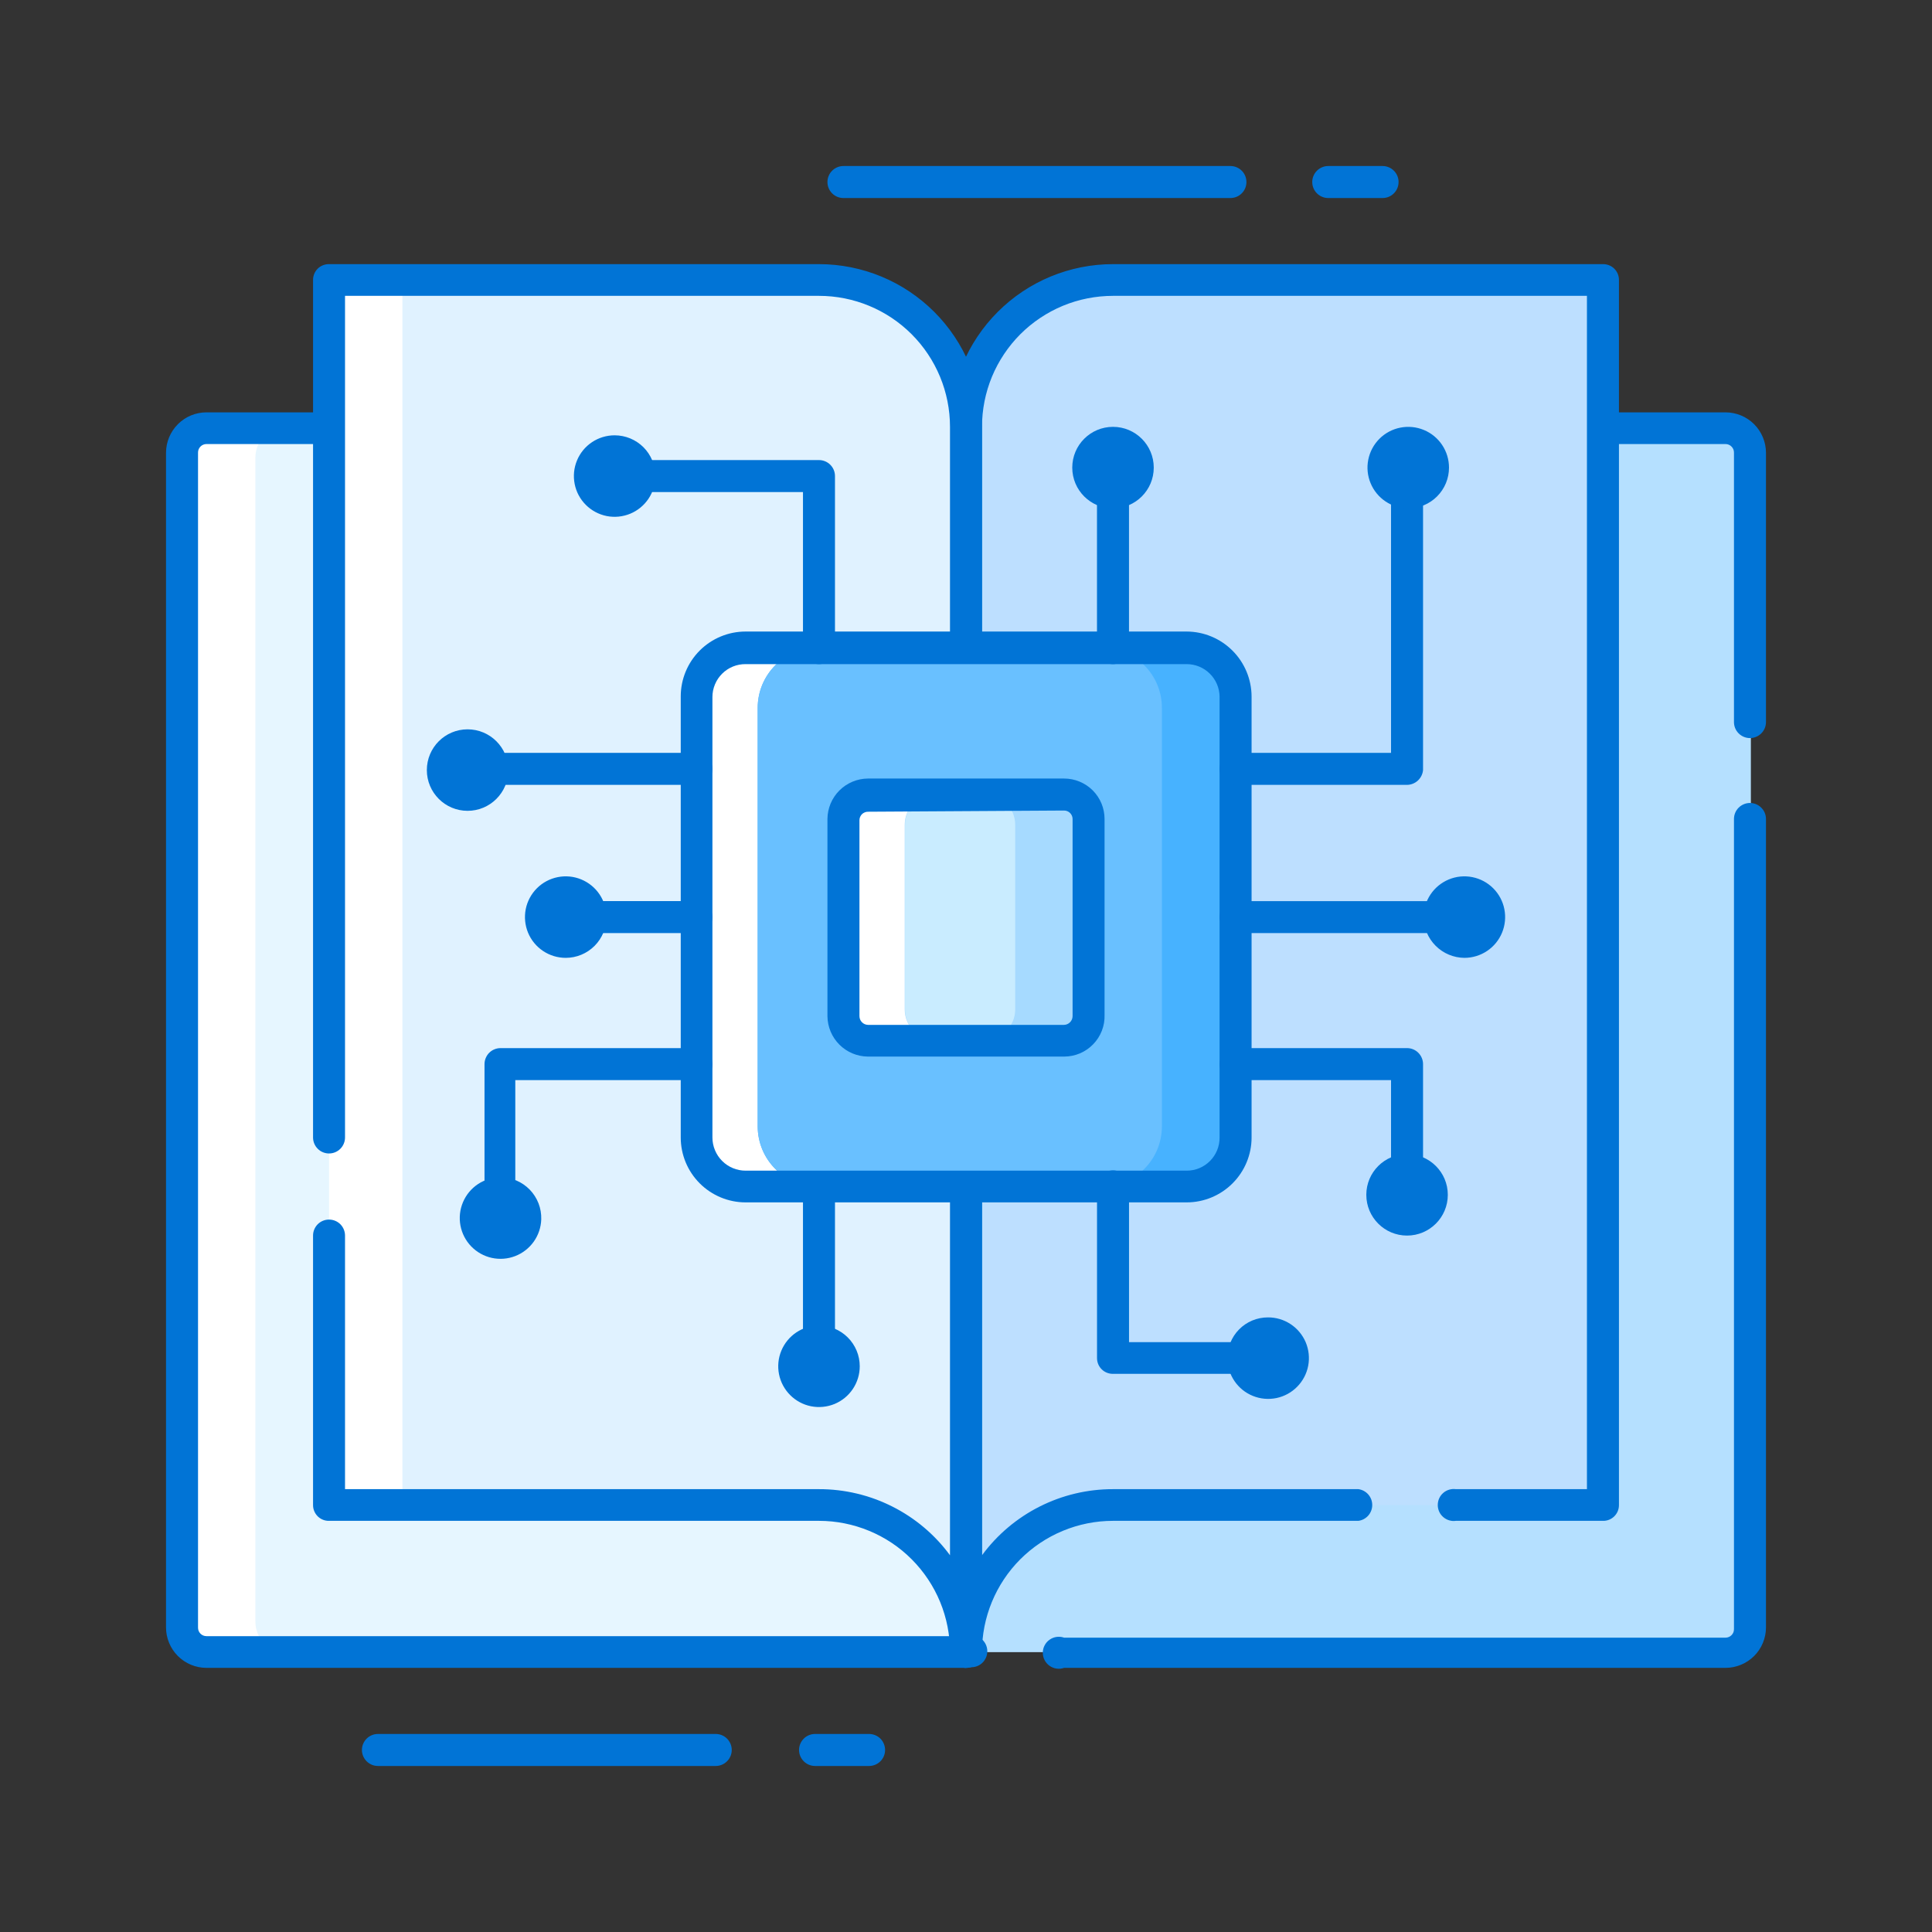
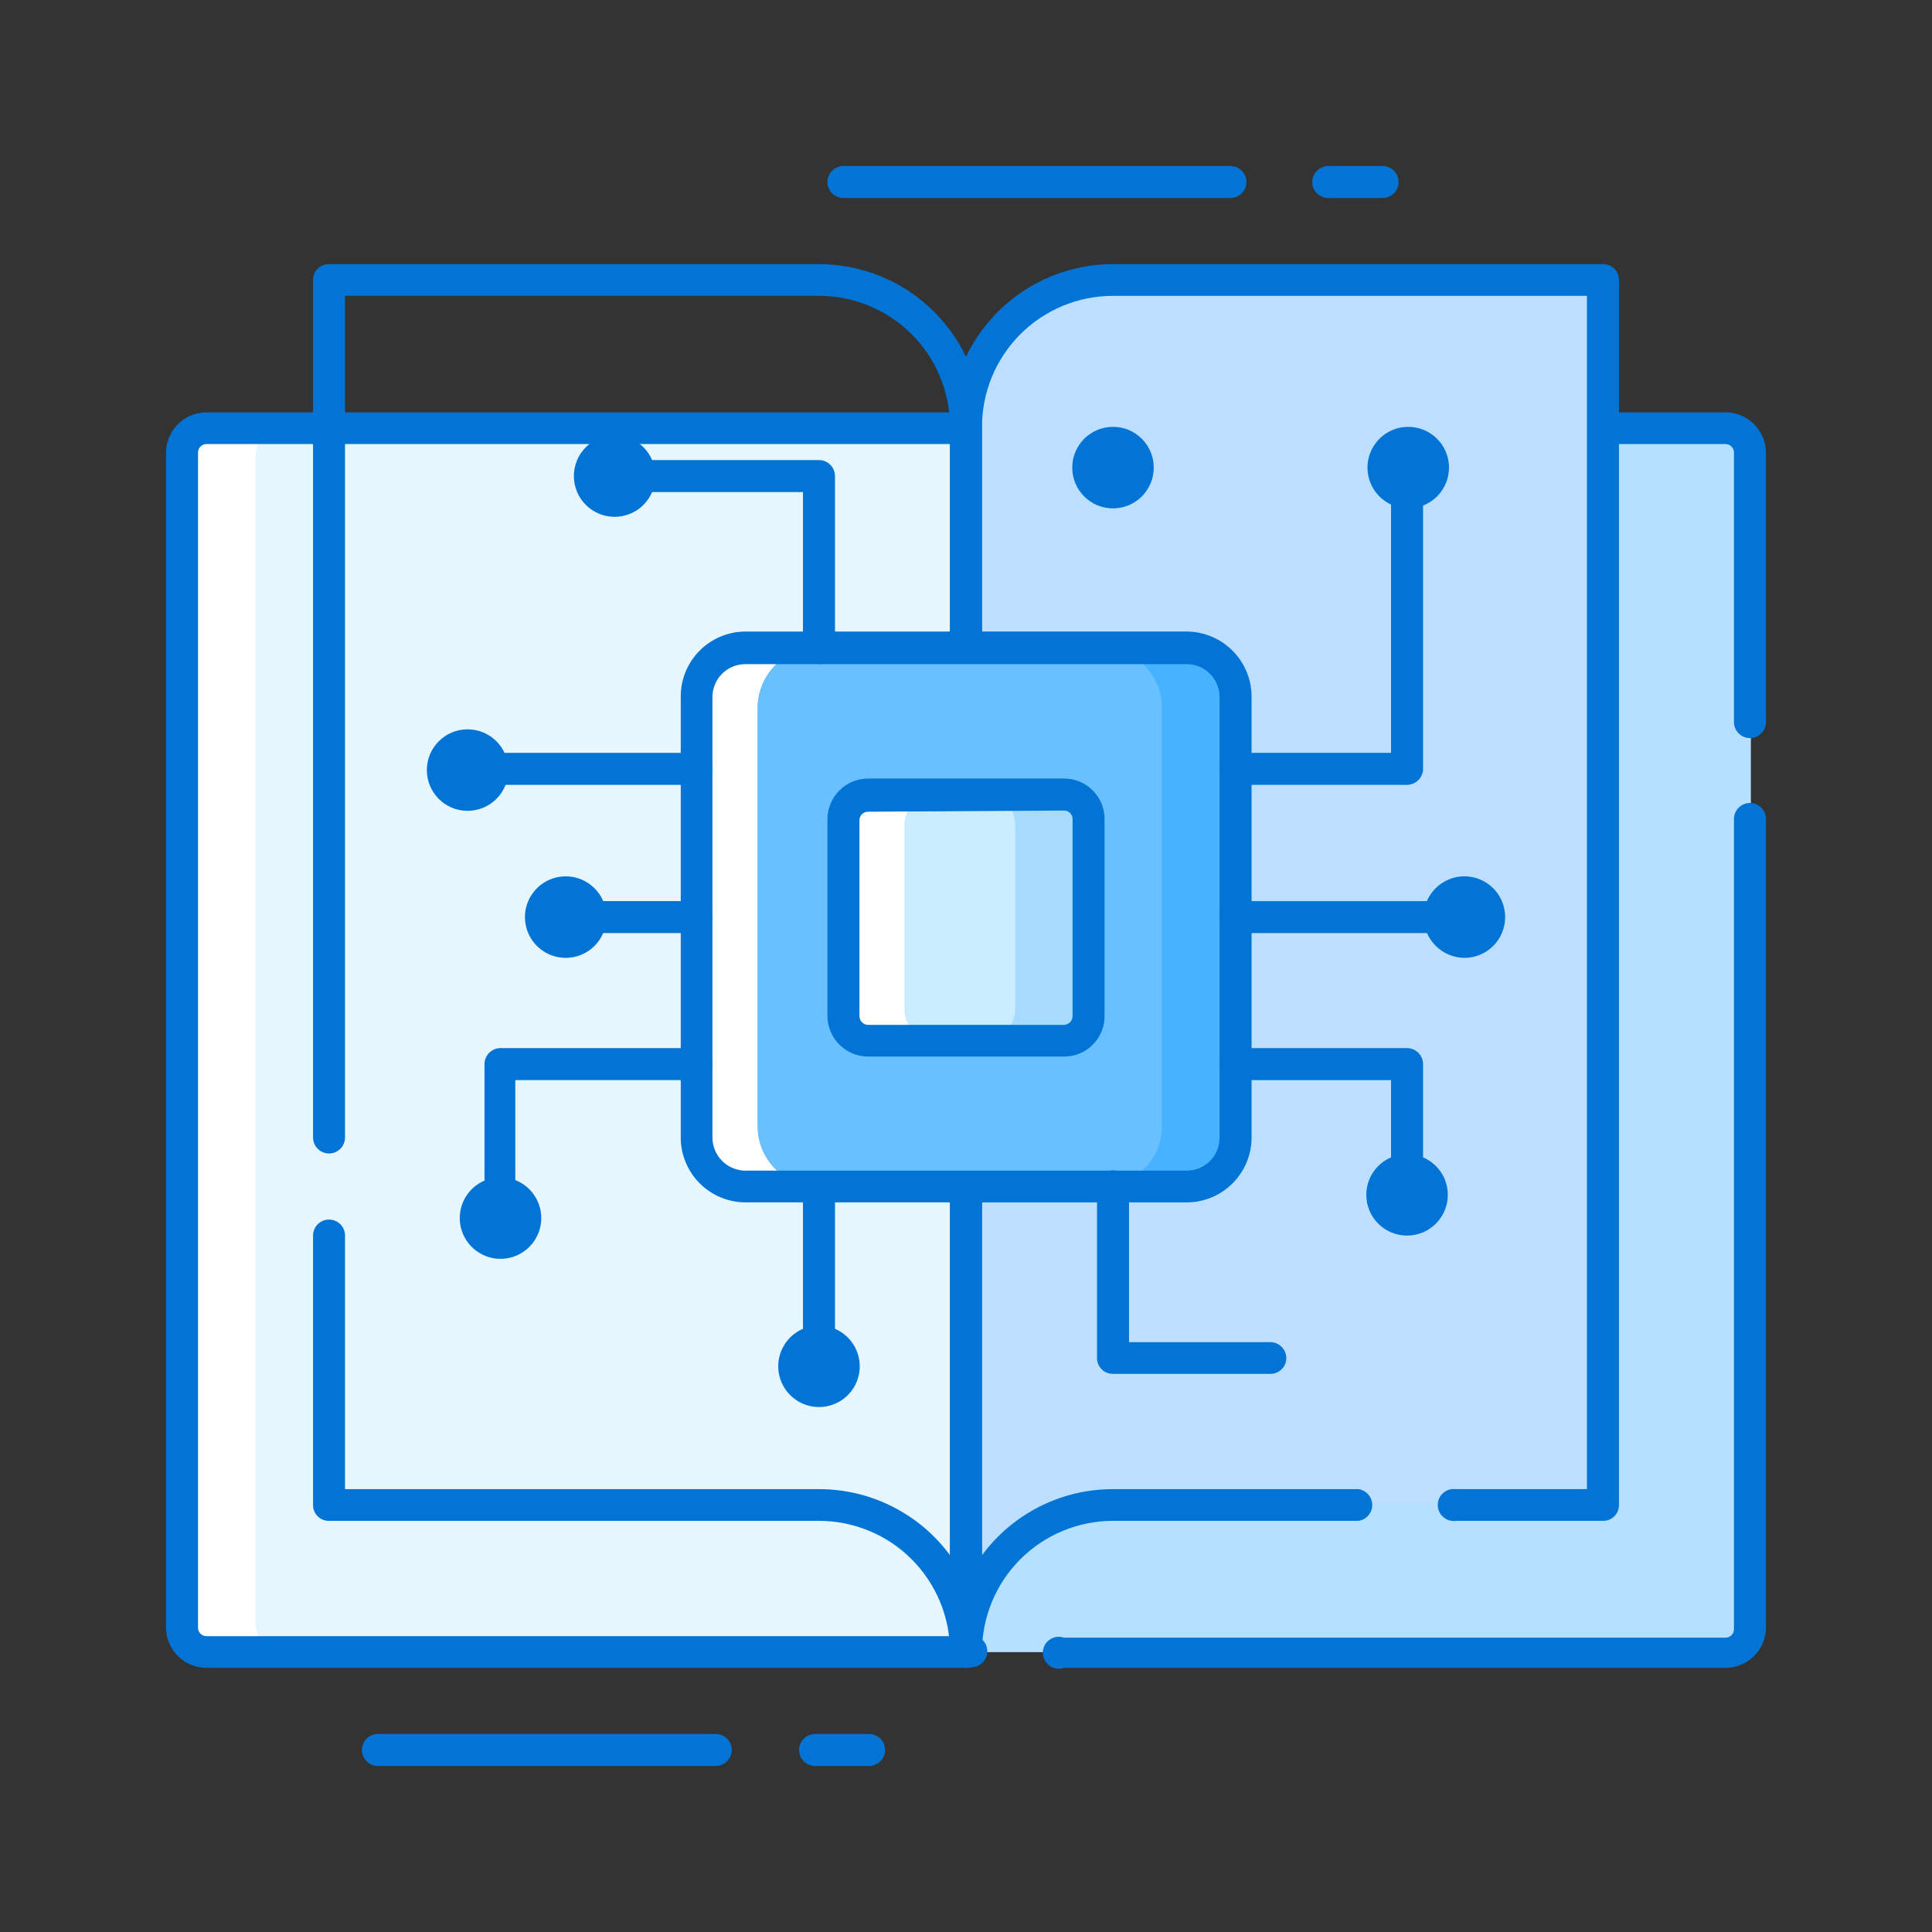
<svg xmlns="http://www.w3.org/2000/svg" fill="none" height="60" viewBox="0 0 60 60" width="60">
  <rect x="0" y="0" width="60" height="60" fill="#333333" stroke="none" />
  <path d="M30 13.266H53.438C53.686 13.266 53.925 13.364 54.1 13.54C54.276 13.716 54.375 13.954 54.375 14.203V50.372C54.375 50.62 54.276 50.859 54.1 51.035C53.925 51.211 53.686 51.309 53.438 51.309H30V13.266Z" fill="#B5E0FF" />
  <path d="M6.562 13.266H30V51.309H6.562C6.314 51.309 6.075 51.211 5.9 51.035C5.724 50.859 5.625 50.62 5.625 50.372V14.203C5.625 13.954 5.724 13.716 5.9 13.54C6.075 13.364 6.314 13.266 6.562 13.266Z" fill="white" />
  <path d="M8.869 13.266H30V51.309H8.869C8.62 51.309 8.382 51.211 8.206 51.035C8.03 50.859 7.932 50.62 7.932 50.372V14.203C7.932 13.954 8.03 13.716 8.206 13.54C8.382 13.364 8.62 13.266 8.869 13.266Z" fill="#E6F6FF" />
  <path d="M53.587 51.797H33.047C32.972 51.823 32.892 51.831 32.813 51.82C32.734 51.809 32.66 51.779 32.595 51.733C32.53 51.688 32.477 51.627 32.441 51.556C32.404 51.486 32.385 51.407 32.385 51.328C32.385 51.249 32.404 51.17 32.441 51.1C32.477 51.029 32.53 50.968 32.595 50.923C32.66 50.877 32.734 50.847 32.813 50.836C32.892 50.825 32.972 50.833 33.047 50.859H53.587C53.623 50.859 53.658 50.852 53.69 50.838C53.723 50.825 53.752 50.804 53.776 50.779C53.801 50.754 53.82 50.724 53.833 50.691C53.845 50.658 53.851 50.623 53.85 50.587V25.434C53.85 25.302 53.902 25.176 53.995 25.083C54.089 24.99 54.215 24.937 54.347 24.937C54.479 24.937 54.605 24.99 54.698 25.083C54.791 25.176 54.844 25.302 54.844 25.434V50.541C54.844 50.706 54.811 50.869 54.748 51.021C54.685 51.174 54.593 51.312 54.476 51.429C54.359 51.545 54.221 51.638 54.068 51.701C53.916 51.764 53.752 51.797 53.587 51.797ZM30 51.797H6.412C6.079 51.797 5.76 51.664 5.524 51.429C5.289 51.193 5.156 50.874 5.156 50.541V14.062C5.156 13.729 5.289 13.41 5.524 13.174C5.76 12.938 6.079 12.806 6.412 12.806H53.587C53.752 12.806 53.916 12.839 54.068 12.902C54.221 12.965 54.359 13.057 54.476 13.174C54.593 13.291 54.685 13.429 54.748 13.582C54.811 13.734 54.844 13.897 54.844 14.062V22.425C54.844 22.557 54.791 22.683 54.698 22.776C54.605 22.869 54.479 22.922 54.347 22.922C54.215 22.922 54.089 22.869 53.995 22.776C53.902 22.683 53.85 22.557 53.85 22.425V14.062C53.851 14.027 53.845 13.992 53.833 13.959C53.82 13.926 53.801 13.896 53.776 13.871C53.752 13.845 53.723 13.825 53.69 13.811C53.658 13.798 53.623 13.79 53.587 13.79H6.412C6.377 13.79 6.342 13.798 6.31 13.811C6.277 13.825 6.248 13.845 6.223 13.871C6.199 13.896 6.18 13.926 6.167 13.959C6.155 13.992 6.149 14.027 6.15 14.062V50.541C6.149 50.576 6.155 50.611 6.167 50.644C6.18 50.677 6.199 50.707 6.223 50.732C6.248 50.758 6.277 50.778 6.31 50.792C6.342 50.805 6.377 50.812 6.412 50.812H30C30.075 50.786 30.155 50.778 30.234 50.789C30.312 50.8 30.387 50.83 30.452 50.876C30.517 50.922 30.57 50.982 30.606 51.053C30.643 51.123 30.662 51.202 30.662 51.281C30.662 51.361 30.643 51.439 30.606 51.509C30.57 51.58 30.517 51.641 30.452 51.687C30.387 51.733 30.312 51.762 30.234 51.773C30.155 51.784 30.075 51.776 30 51.75V51.797Z" fill="#0174D6" />
  <path d="M49.781 8.691V46.744H34.566C33.966 46.743 33.371 46.86 32.817 47.089C32.263 47.318 31.759 47.654 31.334 48.078C30.91 48.502 30.574 49.006 30.345 49.561C30.116 50.115 29.999 50.709 30 51.309V13.256C30.003 12.046 30.484 10.886 31.34 10.031C32.196 9.175 33.355 8.693 34.566 8.691H49.781Z" fill="#BDDFFF" />
  <path d="M30 51.797C29.935 51.798 29.871 51.786 29.81 51.763C29.75 51.739 29.695 51.703 29.649 51.657C29.603 51.612 29.566 51.558 29.541 51.498C29.516 51.438 29.503 51.374 29.503 51.309V13.256C29.505 11.915 30.04 10.63 30.989 9.683C31.938 8.735 33.224 8.203 34.565 8.203H49.781C49.846 8.202 49.91 8.214 49.971 8.238C50.031 8.262 50.086 8.297 50.132 8.343C50.178 8.388 50.215 8.442 50.24 8.502C50.265 8.562 50.278 8.626 50.278 8.691V46.744C50.278 46.809 50.265 46.873 50.24 46.933C50.215 46.992 50.178 47.047 50.132 47.092C50.086 47.137 50.031 47.173 49.971 47.197C49.91 47.221 49.846 47.233 49.781 47.231H45.215C45.145 47.241 45.074 47.236 45.005 47.215C44.937 47.195 44.874 47.16 44.821 47.114C44.767 47.067 44.724 47.01 44.695 46.945C44.666 46.88 44.651 46.81 44.651 46.739C44.651 46.668 44.666 46.598 44.695 46.533C44.724 46.469 44.767 46.411 44.821 46.364C44.874 46.318 44.937 46.283 45.005 46.263C45.074 46.243 45.145 46.237 45.215 46.247H49.284V9.188H34.565C34.031 9.188 33.502 9.293 33.008 9.497C32.515 9.702 32.066 10.002 31.688 10.379C31.311 10.757 31.011 11.206 30.806 11.699C30.602 12.193 30.497 12.722 30.497 13.256V48.3C30.966 47.663 31.579 47.145 32.286 46.788C32.993 46.431 33.774 46.246 34.565 46.247H42.187C42.306 46.263 42.415 46.322 42.494 46.413C42.573 46.503 42.616 46.619 42.616 46.739C42.616 46.859 42.573 46.975 42.494 47.066C42.415 47.156 42.306 47.215 42.187 47.231H34.565C34.03 47.231 33.501 47.337 33.006 47.542C32.512 47.747 32.063 48.048 31.685 48.426C31.307 48.805 31.008 49.255 30.804 49.749C30.6 50.244 30.495 50.774 30.497 51.309C30.497 51.374 30.484 51.438 30.459 51.498C30.434 51.558 30.397 51.612 30.351 51.657C30.304 51.703 30.25 51.739 30.189 51.763C30.129 51.786 30.065 51.798 30 51.797Z" fill="#0174D6" />
-   <path d="M10.219 8.691V46.744H25.434C26.034 46.743 26.628 46.86 27.183 47.089C27.738 47.318 28.241 47.654 28.666 48.078C29.09 48.502 29.426 49.006 29.655 49.561C29.884 50.115 30.001 50.709 30 51.309V13.256C29.997 12.046 29.516 10.886 28.66 10.031C27.804 9.175 26.645 8.693 25.434 8.691H10.219Z" fill="white" />
-   <path d="M12.497 8.691V46.744H25.435C26.035 46.743 26.629 46.86 27.183 47.089C27.738 47.318 28.241 47.654 28.666 48.078C29.09 48.502 29.426 49.006 29.655 49.561C29.884 50.115 30.001 50.709 30 51.309V13.256C29.998 12.046 29.516 10.886 28.66 10.031C27.805 9.175 26.645 8.693 25.435 8.691H12.497Z" fill="#E0F2FF" />
  <path d="M30 51.797C29.935 51.798 29.871 51.786 29.81 51.763C29.75 51.739 29.695 51.703 29.649 51.657C29.603 51.612 29.566 51.558 29.541 51.498C29.516 51.438 29.503 51.374 29.503 51.309C29.504 50.774 29.4 50.244 29.196 49.749C28.992 49.255 28.692 48.805 28.314 48.426C27.937 48.047 27.488 47.747 26.993 47.542C26.499 47.337 25.969 47.231 25.434 47.231H10.219C10.154 47.233 10.089 47.221 10.029 47.197C9.969 47.173 9.914 47.137 9.868 47.092C9.822 47.046 9.785 46.992 9.76 46.932C9.735 46.873 9.722 46.809 9.722 46.744V38.372C9.722 38.24 9.774 38.114 9.867 38.02C9.96 37.927 10.087 37.875 10.219 37.875C10.35 37.875 10.477 37.927 10.57 38.02C10.663 38.114 10.715 38.24 10.715 38.372V46.247H25.434C26.226 46.246 27.007 46.431 27.714 46.788C28.421 47.144 29.034 47.662 29.503 48.3V13.256C29.503 12.177 29.074 11.142 28.311 10.379C27.548 9.616 26.513 9.188 25.434 9.188H10.715V35.325C10.715 35.457 10.663 35.583 10.57 35.676C10.477 35.77 10.35 35.822 10.219 35.822C10.087 35.822 9.96 35.77 9.867 35.676C9.774 35.583 9.722 35.457 9.722 35.325V8.691C9.722 8.626 9.735 8.562 9.76 8.502C9.785 8.442 9.822 8.388 9.868 8.343C9.914 8.297 9.969 8.261 10.029 8.238C10.089 8.214 10.154 8.202 10.219 8.203H25.434C26.775 8.203 28.061 8.735 29.011 9.683C29.96 10.63 30.494 11.915 30.497 13.256V51.309C30.497 51.374 30.484 51.438 30.459 51.498C30.434 51.558 30.397 51.612 30.351 51.657C30.304 51.703 30.25 51.739 30.189 51.763C30.129 51.786 30.065 51.798 30 51.797ZM22.228 54.844H11.737C11.605 54.844 11.479 54.791 11.386 54.698C11.293 54.605 11.24 54.479 11.24 54.347C11.24 54.215 11.293 54.089 11.386 53.995C11.479 53.902 11.605 53.85 11.737 53.85H22.228C22.36 53.85 22.486 53.902 22.579 53.995C22.672 54.089 22.725 54.215 22.725 54.347C22.725 54.479 22.672 54.605 22.579 54.698C22.486 54.791 22.36 54.844 22.228 54.844ZM26.953 54.844H25.312C25.18 54.844 25.054 54.791 24.961 54.698C24.868 54.605 24.815 54.479 24.815 54.347C24.815 54.215 24.868 54.089 24.961 53.995C25.054 53.902 25.18 53.85 25.312 53.85H26.99C27.122 53.85 27.249 53.902 27.342 53.995C27.435 54.089 27.487 54.215 27.487 54.347C27.487 54.479 27.435 54.605 27.342 54.698C27.249 54.791 27.122 54.844 26.99 54.844H26.953ZM38.212 6.15H26.194C26.062 6.15 25.935 6.098 25.842 6.004C25.749 5.911 25.697 5.785 25.697 5.653C25.697 5.521 25.749 5.395 25.842 5.302C25.935 5.209 26.062 5.156 26.194 5.156H38.212C38.344 5.156 38.471 5.209 38.564 5.302C38.657 5.395 38.709 5.521 38.709 5.653C38.709 5.785 38.657 5.911 38.564 6.004C38.471 6.098 38.344 6.15 38.212 6.15ZM42.937 6.15H41.25C41.118 6.15 40.992 6.098 40.898 6.004C40.805 5.911 40.753 5.785 40.753 5.653C40.753 5.521 40.805 5.395 40.898 5.302C40.992 5.209 41.118 5.156 41.25 5.156H42.937C43.069 5.156 43.196 5.209 43.289 5.302C43.382 5.395 43.434 5.521 43.434 5.653C43.434 5.785 43.382 5.911 43.289 6.004C43.196 6.098 43.069 6.15 42.937 6.15Z" fill="#0174D6" />
  <path d="M23.503 36.853H36.497C37.533 36.853 38.372 36.014 38.372 34.978V21.984C38.372 20.949 37.533 20.109 36.497 20.109L23.503 20.109C22.468 20.109 21.628 20.949 21.628 21.984L21.628 34.978C21.628 36.014 22.468 36.853 23.503 36.853Z" fill="white" />
  <path d="M25.406 36.853H36.497C37.533 36.853 38.372 36.014 38.372 34.978V21.984C38.372 20.949 37.533 20.109 36.497 20.109H25.406C24.371 20.109 23.531 20.949 23.531 21.984V34.978C23.531 36.014 24.371 36.853 25.406 36.853Z" fill="#47B2FF" />
  <path d="M25.406 36.853H34.209C35.245 36.853 36.084 36.014 36.084 34.978V21.984C36.084 20.949 35.245 20.109 34.209 20.109H25.406C24.37 20.109 23.531 20.949 23.531 21.984V34.978C23.531 36.014 24.37 36.853 25.406 36.853Z" fill="#69C0FF" />
  <path d="M36.853 37.341H23.156C22.622 37.341 22.109 37.128 21.731 36.75C21.353 36.372 21.141 35.86 21.141 35.325V21.628C21.141 21.094 21.353 20.581 21.731 20.203C22.109 19.825 22.622 19.613 23.156 19.613H36.853C37.387 19.615 37.898 19.828 38.276 20.206C38.653 20.583 38.866 21.094 38.869 21.628V35.325C38.869 35.86 38.656 36.372 38.278 36.75C37.9 37.128 37.388 37.341 36.853 37.341ZM23.156 20.625C23.021 20.624 22.887 20.649 22.762 20.7C22.637 20.751 22.523 20.826 22.428 20.921C22.332 21.016 22.256 21.129 22.204 21.254C22.152 21.378 22.125 21.512 22.125 21.647V35.325C22.125 35.599 22.234 35.861 22.427 36.054C22.62 36.248 22.883 36.356 23.156 36.356H36.853C36.988 36.356 37.122 36.33 37.246 36.278C37.371 36.226 37.484 36.15 37.579 36.054C37.674 35.958 37.749 35.844 37.8 35.719C37.851 35.594 37.876 35.46 37.875 35.325V21.628C37.87 21.36 37.76 21.105 37.569 20.918C37.378 20.73 37.121 20.625 36.853 20.625H23.156Z" fill="#0174D6" />
  <path d="M27.132 32.288H32.869C33.387 32.288 33.807 31.868 33.807 31.35V25.613C33.807 25.095 33.387 24.675 32.869 24.675H27.132C26.614 24.675 26.194 25.095 26.194 25.613V31.35C26.194 31.868 26.614 32.288 27.132 32.288Z" fill="white" />
  <path d="M29.035 32.288H32.869C33.387 32.288 33.807 31.868 33.807 31.35V25.613C33.807 25.095 33.387 24.675 32.869 24.675H29.035C28.517 24.675 28.097 25.095 28.097 25.613V31.35C28.097 31.868 28.517 32.288 29.035 32.288Z" fill="#A6DAFF" />
  <path d="M29.044 32.288H30.591C31.109 32.288 31.528 31.868 31.528 31.35V25.613C31.528 25.095 31.109 24.675 30.591 24.675H29.044C28.526 24.675 28.106 25.095 28.106 25.613V31.35C28.106 31.868 28.526 32.288 29.044 32.288Z" fill="#C9ECFF" />
  <path d="M33.047 32.813H26.953C26.621 32.81 26.303 32.677 26.068 32.442C25.833 32.207 25.7 31.889 25.697 31.556V25.434C25.7 25.102 25.833 24.784 26.068 24.549C26.303 24.314 26.621 24.181 26.953 24.178H33.047C33.212 24.178 33.376 24.211 33.528 24.274C33.68 24.337 33.819 24.43 33.936 24.546C34.052 24.663 34.145 24.801 34.208 24.954C34.271 25.106 34.303 25.27 34.303 25.434V31.519C34.309 31.687 34.28 31.854 34.219 32.011C34.158 32.168 34.066 32.311 33.949 32.431C33.832 32.552 33.692 32.648 33.537 32.714C33.382 32.779 33.215 32.813 33.047 32.813ZM26.953 25.209C26.919 25.209 26.885 25.216 26.853 25.23C26.821 25.243 26.792 25.262 26.768 25.286C26.744 25.311 26.724 25.34 26.711 25.372C26.698 25.403 26.691 25.438 26.691 25.472V31.556C26.691 31.627 26.718 31.695 26.767 31.745C26.816 31.796 26.883 31.826 26.953 31.828H33.047C33.118 31.826 33.184 31.796 33.233 31.745C33.282 31.695 33.31 31.627 33.31 31.556V25.434C33.31 25.365 33.282 25.298 33.233 25.249C33.184 25.2 33.117 25.172 33.047 25.172L26.953 25.209ZM45.544 28.978H38.372C38.24 28.978 38.114 28.926 38.021 28.833C37.928 28.739 37.875 28.613 37.875 28.481C37.875 28.35 37.928 28.223 38.021 28.13C38.114 28.037 38.24 27.985 38.372 27.985H45.544C45.676 27.985 45.802 28.037 45.895 28.13C45.989 28.223 46.041 28.35 46.041 28.481C46.041 28.613 45.989 28.739 45.895 28.833C45.802 28.926 45.676 28.978 45.544 28.978Z" fill="#0174D6" />
  <path d="M45.478 29.747C45.728 29.747 45.973 29.673 46.181 29.534C46.389 29.395 46.552 29.197 46.647 28.966C46.743 28.734 46.768 28.48 46.719 28.234C46.671 27.989 46.55 27.763 46.373 27.586C46.196 27.409 45.971 27.289 45.725 27.24C45.48 27.191 45.225 27.216 44.994 27.312C44.763 27.408 44.565 27.57 44.426 27.778C44.287 27.986 44.212 28.231 44.212 28.481C44.215 28.816 44.349 29.137 44.586 29.373C44.823 29.61 45.143 29.744 45.478 29.747ZM43.697 24.375H38.372C38.24 24.375 38.114 24.323 38.02 24.23C37.927 24.136 37.875 24.01 37.875 23.878C37.875 23.746 37.927 23.62 38.02 23.527C38.114 23.434 38.24 23.381 38.372 23.381H43.2V14.466C43.2 14.4 43.213 14.336 43.238 14.275C43.263 14.215 43.299 14.16 43.346 14.114C43.392 14.068 43.446 14.031 43.507 14.007C43.567 13.982 43.632 13.969 43.697 13.969C43.829 13.969 43.955 14.021 44.048 14.114C44.141 14.207 44.194 14.334 44.194 14.466V23.916C44.182 24.04 44.125 24.156 44.033 24.241C43.942 24.325 43.822 24.373 43.697 24.375Z" fill="#0174D6" />
  <path d="M45 14.522C45 14.272 44.926 14.027 44.787 13.819C44.648 13.611 44.45 13.448 44.219 13.353C43.987 13.257 43.733 13.232 43.487 13.281C43.242 13.329 43.016 13.45 42.839 13.627C42.662 13.804 42.542 14.03 42.493 14.275C42.444 14.521 42.469 14.775 42.565 15.006C42.661 15.238 42.823 15.435 43.031 15.574C43.239 15.713 43.484 15.788 43.734 15.788C43.901 15.788 44.065 15.755 44.219 15.691C44.372 15.628 44.512 15.534 44.629 15.417C44.747 15.299 44.84 15.16 44.904 15.006C44.967 14.853 45 14.688 45 14.522ZM43.697 37.669C43.632 37.669 43.567 37.656 43.507 37.631C43.446 37.606 43.392 37.569 43.346 37.523C43.299 37.477 43.263 37.422 43.238 37.362C43.213 37.302 43.2 37.237 43.2 37.172V33.544H38.372C38.24 33.544 38.114 33.492 38.02 33.398C37.927 33.305 37.875 33.179 37.875 33.047C37.875 32.915 37.927 32.789 38.02 32.696C38.114 32.602 38.24 32.55 38.372 32.55H43.697C43.829 32.55 43.955 32.602 44.048 32.696C44.141 32.789 44.194 32.915 44.194 33.047V37.172C44.194 37.304 44.141 37.43 44.048 37.523C43.955 37.617 43.829 37.669 43.697 37.669Z" fill="#0174D6" />
  <path d="M43.697 38.372C44.396 38.372 44.963 37.805 44.963 37.106C44.963 36.407 44.396 35.841 43.697 35.841C42.998 35.841 42.432 36.407 42.432 37.106C42.432 37.805 42.998 38.372 43.697 38.372Z" fill="#0174D6" />
  <path d="M21.628 28.978H17.503C17.371 28.978 17.245 28.926 17.151 28.833C17.058 28.739 17.006 28.613 17.006 28.481C17.006 28.349 17.058 28.223 17.151 28.13C17.245 28.037 17.371 27.984 17.503 27.984H21.628C21.759 27.984 21.886 28.037 21.979 28.13C22.072 28.223 22.125 28.349 22.125 28.481C22.125 28.613 22.072 28.739 21.979 28.833C21.886 28.926 21.759 28.978 21.628 28.978Z" fill="#0174D6" />
  <path d="M17.569 29.747C17.318 29.747 17.074 29.673 16.866 29.534C16.657 29.395 16.495 29.197 16.399 28.966C16.304 28.734 16.279 28.48 16.327 28.234C16.376 27.989 16.497 27.763 16.674 27.586C16.851 27.409 17.076 27.289 17.322 27.24C17.567 27.191 17.822 27.216 18.053 27.312C18.284 27.408 18.482 27.57 18.621 27.778C18.76 27.986 18.834 28.231 18.834 28.481C18.834 28.817 18.701 29.139 18.464 29.376C18.226 29.614 17.904 29.747 17.569 29.747ZM21.628 24.375H14.466C14.334 24.375 14.207 24.323 14.114 24.23C14.021 24.136 13.969 24.01 13.969 23.878C13.969 23.746 14.021 23.62 14.114 23.527C14.207 23.434 14.334 23.381 14.466 23.381H21.628C21.76 23.381 21.886 23.434 21.98 23.527C22.073 23.62 22.125 23.746 22.125 23.878C22.125 24.01 22.073 24.136 21.98 24.23C21.886 24.323 21.76 24.375 21.628 24.375Z" fill="#0174D6" />
  <path d="M14.521 25.181C15.22 25.181 15.787 24.614 15.787 23.916C15.787 23.216 15.22 22.65 14.521 22.65C13.822 22.65 13.256 23.216 13.256 23.916C13.256 24.614 13.822 25.181 14.521 25.181Z" fill="#0174D6" />
  <path d="M15.544 38.438C15.479 38.438 15.414 38.425 15.354 38.4C15.293 38.375 15.239 38.338 15.192 38.292C15.146 38.246 15.11 38.191 15.085 38.131C15.06 38.071 15.047 38.006 15.047 37.941V33.047C15.047 32.982 15.06 32.917 15.085 32.857C15.11 32.797 15.146 32.742 15.192 32.696C15.239 32.649 15.293 32.613 15.354 32.588C15.414 32.563 15.479 32.55 15.544 32.55H21.628C21.76 32.55 21.886 32.602 21.98 32.696C22.073 32.789 22.125 32.915 22.125 33.047C22.125 33.179 22.073 33.305 21.98 33.398C21.886 33.491 21.76 33.544 21.628 33.544H16.003V37.931C16.006 38.058 15.96 38.182 15.874 38.276C15.789 38.37 15.671 38.428 15.544 38.438Z" fill="#0174D6" />
  <path d="M16.809 37.866C16.802 38.114 16.721 38.355 16.578 38.558C16.434 38.761 16.234 38.918 16.002 39.008C15.771 39.098 15.517 39.118 15.274 39.065C15.031 39.012 14.809 38.888 14.636 38.71C14.463 38.532 14.346 38.306 14.3 38.062C14.254 37.817 14.281 37.565 14.378 37.336C14.475 37.106 14.637 36.911 14.844 36.773C15.052 36.636 15.295 36.563 15.543 36.562C15.713 36.562 15.88 36.596 16.037 36.662C16.193 36.728 16.334 36.825 16.452 36.946C16.57 37.068 16.662 37.212 16.724 37.37C16.785 37.528 16.814 37.696 16.809 37.866ZM25.434 42.994C25.302 42.994 25.176 42.941 25.083 42.848C24.989 42.755 24.937 42.629 24.937 42.497V36.872C24.937 36.74 24.989 36.614 25.083 36.52C25.176 36.427 25.302 36.375 25.434 36.375C25.566 36.375 25.692 36.427 25.785 36.52C25.878 36.614 25.931 36.74 25.931 36.872V42.497C25.931 42.629 25.878 42.755 25.785 42.848C25.692 42.941 25.566 42.994 25.434 42.994Z" fill="#0174D6" />
  <path d="M26.7 42.431C26.7 42.682 26.626 42.926 26.487 43.134C26.348 43.343 26.15 43.505 25.919 43.601C25.688 43.696 25.433 43.721 25.188 43.673C24.942 43.624 24.717 43.503 24.54 43.326C24.363 43.149 24.242 42.924 24.193 42.678C24.144 42.433 24.169 42.178 24.265 41.947C24.361 41.716 24.523 41.518 24.731 41.379C24.94 41.24 25.184 41.166 25.435 41.166C25.601 41.166 25.765 41.198 25.919 41.262C26.073 41.326 26.212 41.419 26.329 41.536C26.447 41.654 26.54 41.793 26.604 41.947C26.668 42.1 26.7 42.265 26.7 42.431ZM39.45 42.666H34.566C34.501 42.667 34.437 42.655 34.376 42.631C34.316 42.607 34.261 42.572 34.215 42.526C34.169 42.481 34.132 42.427 34.107 42.367C34.082 42.307 34.069 42.243 34.069 42.178V36.844C34.069 36.712 34.121 36.586 34.215 36.492C34.308 36.399 34.434 36.347 34.566 36.347C34.698 36.347 34.824 36.399 34.917 36.492C35.01 36.586 35.063 36.712 35.063 36.844V41.681H39.45C39.582 41.681 39.708 41.734 39.801 41.827C39.895 41.92 39.947 42.046 39.947 42.178C39.947 42.243 39.934 42.307 39.909 42.367C39.884 42.427 39.847 42.481 39.801 42.526C39.755 42.572 39.7 42.607 39.64 42.631C39.579 42.655 39.515 42.667 39.45 42.666Z" fill="#0174D6" />
-   <path d="M39.375 40.913C39.625 40.911 39.87 40.983 40.079 41.121C40.288 41.258 40.452 41.455 40.55 41.685C40.647 41.916 40.674 42.17 40.627 42.416C40.58 42.662 40.461 42.888 40.285 43.066C40.11 43.245 39.885 43.367 39.64 43.418C39.395 43.468 39.14 43.445 38.908 43.351C38.676 43.257 38.477 43.096 38.337 42.889C38.196 42.682 38.12 42.438 38.118 42.188C38.116 42.021 38.147 41.856 38.209 41.701C38.271 41.547 38.363 41.406 38.48 41.287C38.596 41.169 38.736 41.074 38.889 41.01C39.043 40.946 39.208 40.913 39.375 40.913ZM34.565 20.625C34.434 20.625 34.307 20.573 34.214 20.48C34.121 20.386 34.068 20.26 34.068 20.128V14.503C34.068 14.371 34.121 14.245 34.214 14.152C34.307 14.059 34.434 14.006 34.565 14.006C34.697 14.006 34.823 14.059 34.917 14.152C35.01 14.245 35.062 14.371 35.062 14.503V20.128C35.062 20.26 35.01 20.386 34.917 20.48C34.823 20.573 34.697 20.625 34.565 20.625Z" fill="#0174D6" />
  <path d="M34.565 15.788C35.264 15.788 35.831 15.221 35.831 14.522C35.831 13.823 35.264 13.256 34.565 13.256C33.866 13.256 33.3 13.823 33.3 14.522C33.3 15.221 33.866 15.788 34.565 15.788Z" fill="#0174D6" />
  <path d="M25.434 20.625C25.302 20.625 25.176 20.573 25.083 20.48C24.99 20.386 24.937 20.26 24.937 20.128V15.281H19.031C18.899 15.281 18.773 15.229 18.68 15.136C18.587 15.043 18.534 14.916 18.534 14.784C18.534 14.653 18.587 14.526 18.68 14.433C18.773 14.34 18.899 14.288 19.031 14.288H25.434C25.566 14.288 25.692 14.34 25.785 14.433C25.879 14.526 25.931 14.653 25.931 14.784V20.11C25.934 20.176 25.923 20.243 25.899 20.305C25.875 20.368 25.839 20.425 25.792 20.473C25.746 20.521 25.69 20.559 25.629 20.586C25.567 20.612 25.501 20.625 25.434 20.625Z" fill="#0174D6" />
  <path d="M19.088 13.519C18.838 13.519 18.593 13.593 18.385 13.732C18.177 13.871 18.014 14.069 17.919 14.3C17.823 14.531 17.798 14.786 17.847 15.031C17.895 15.277 18.016 15.502 18.193 15.679C18.37 15.856 18.596 15.977 18.841 16.026C19.087 16.075 19.341 16.049 19.572 15.954C19.803 15.858 20.001 15.696 20.14 15.488C20.279 15.279 20.354 15.035 20.354 14.784C20.354 14.618 20.321 14.454 20.257 14.3C20.194 14.146 20.1 14.007 19.983 13.889C19.865 13.772 19.726 13.679 19.572 13.615C19.419 13.552 19.254 13.519 19.088 13.519Z" fill="#0174D6" />
</svg>